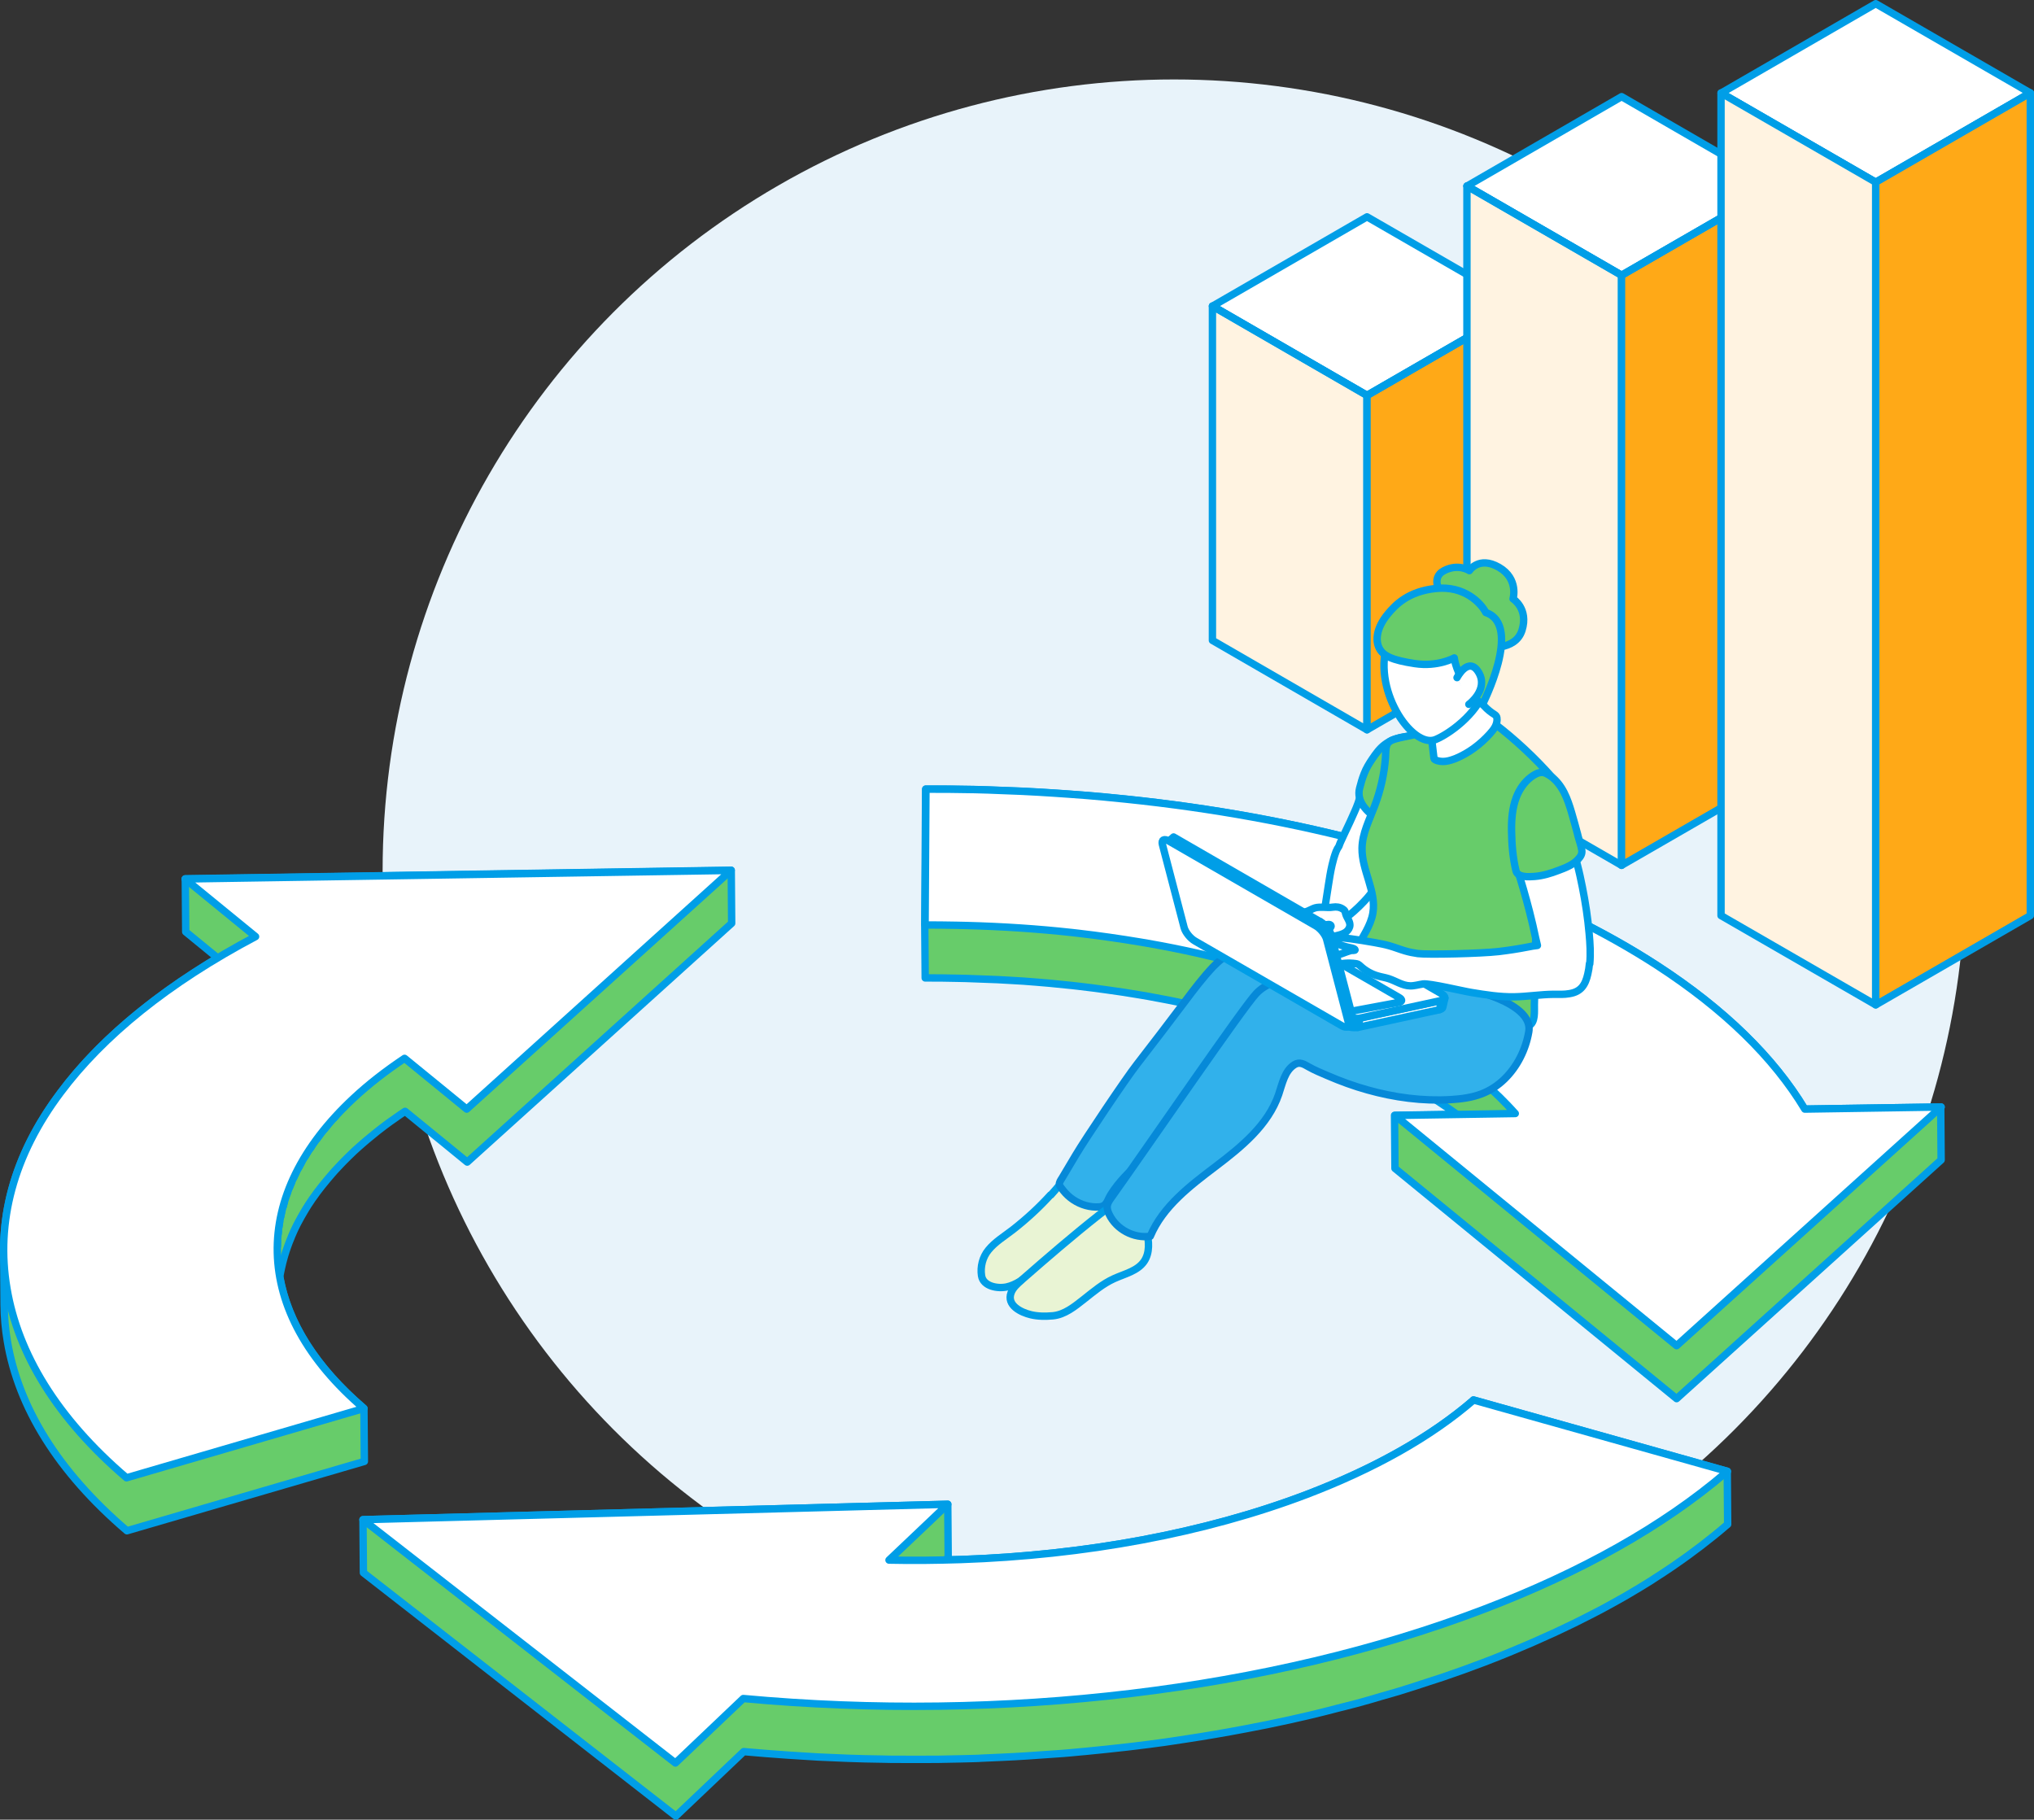
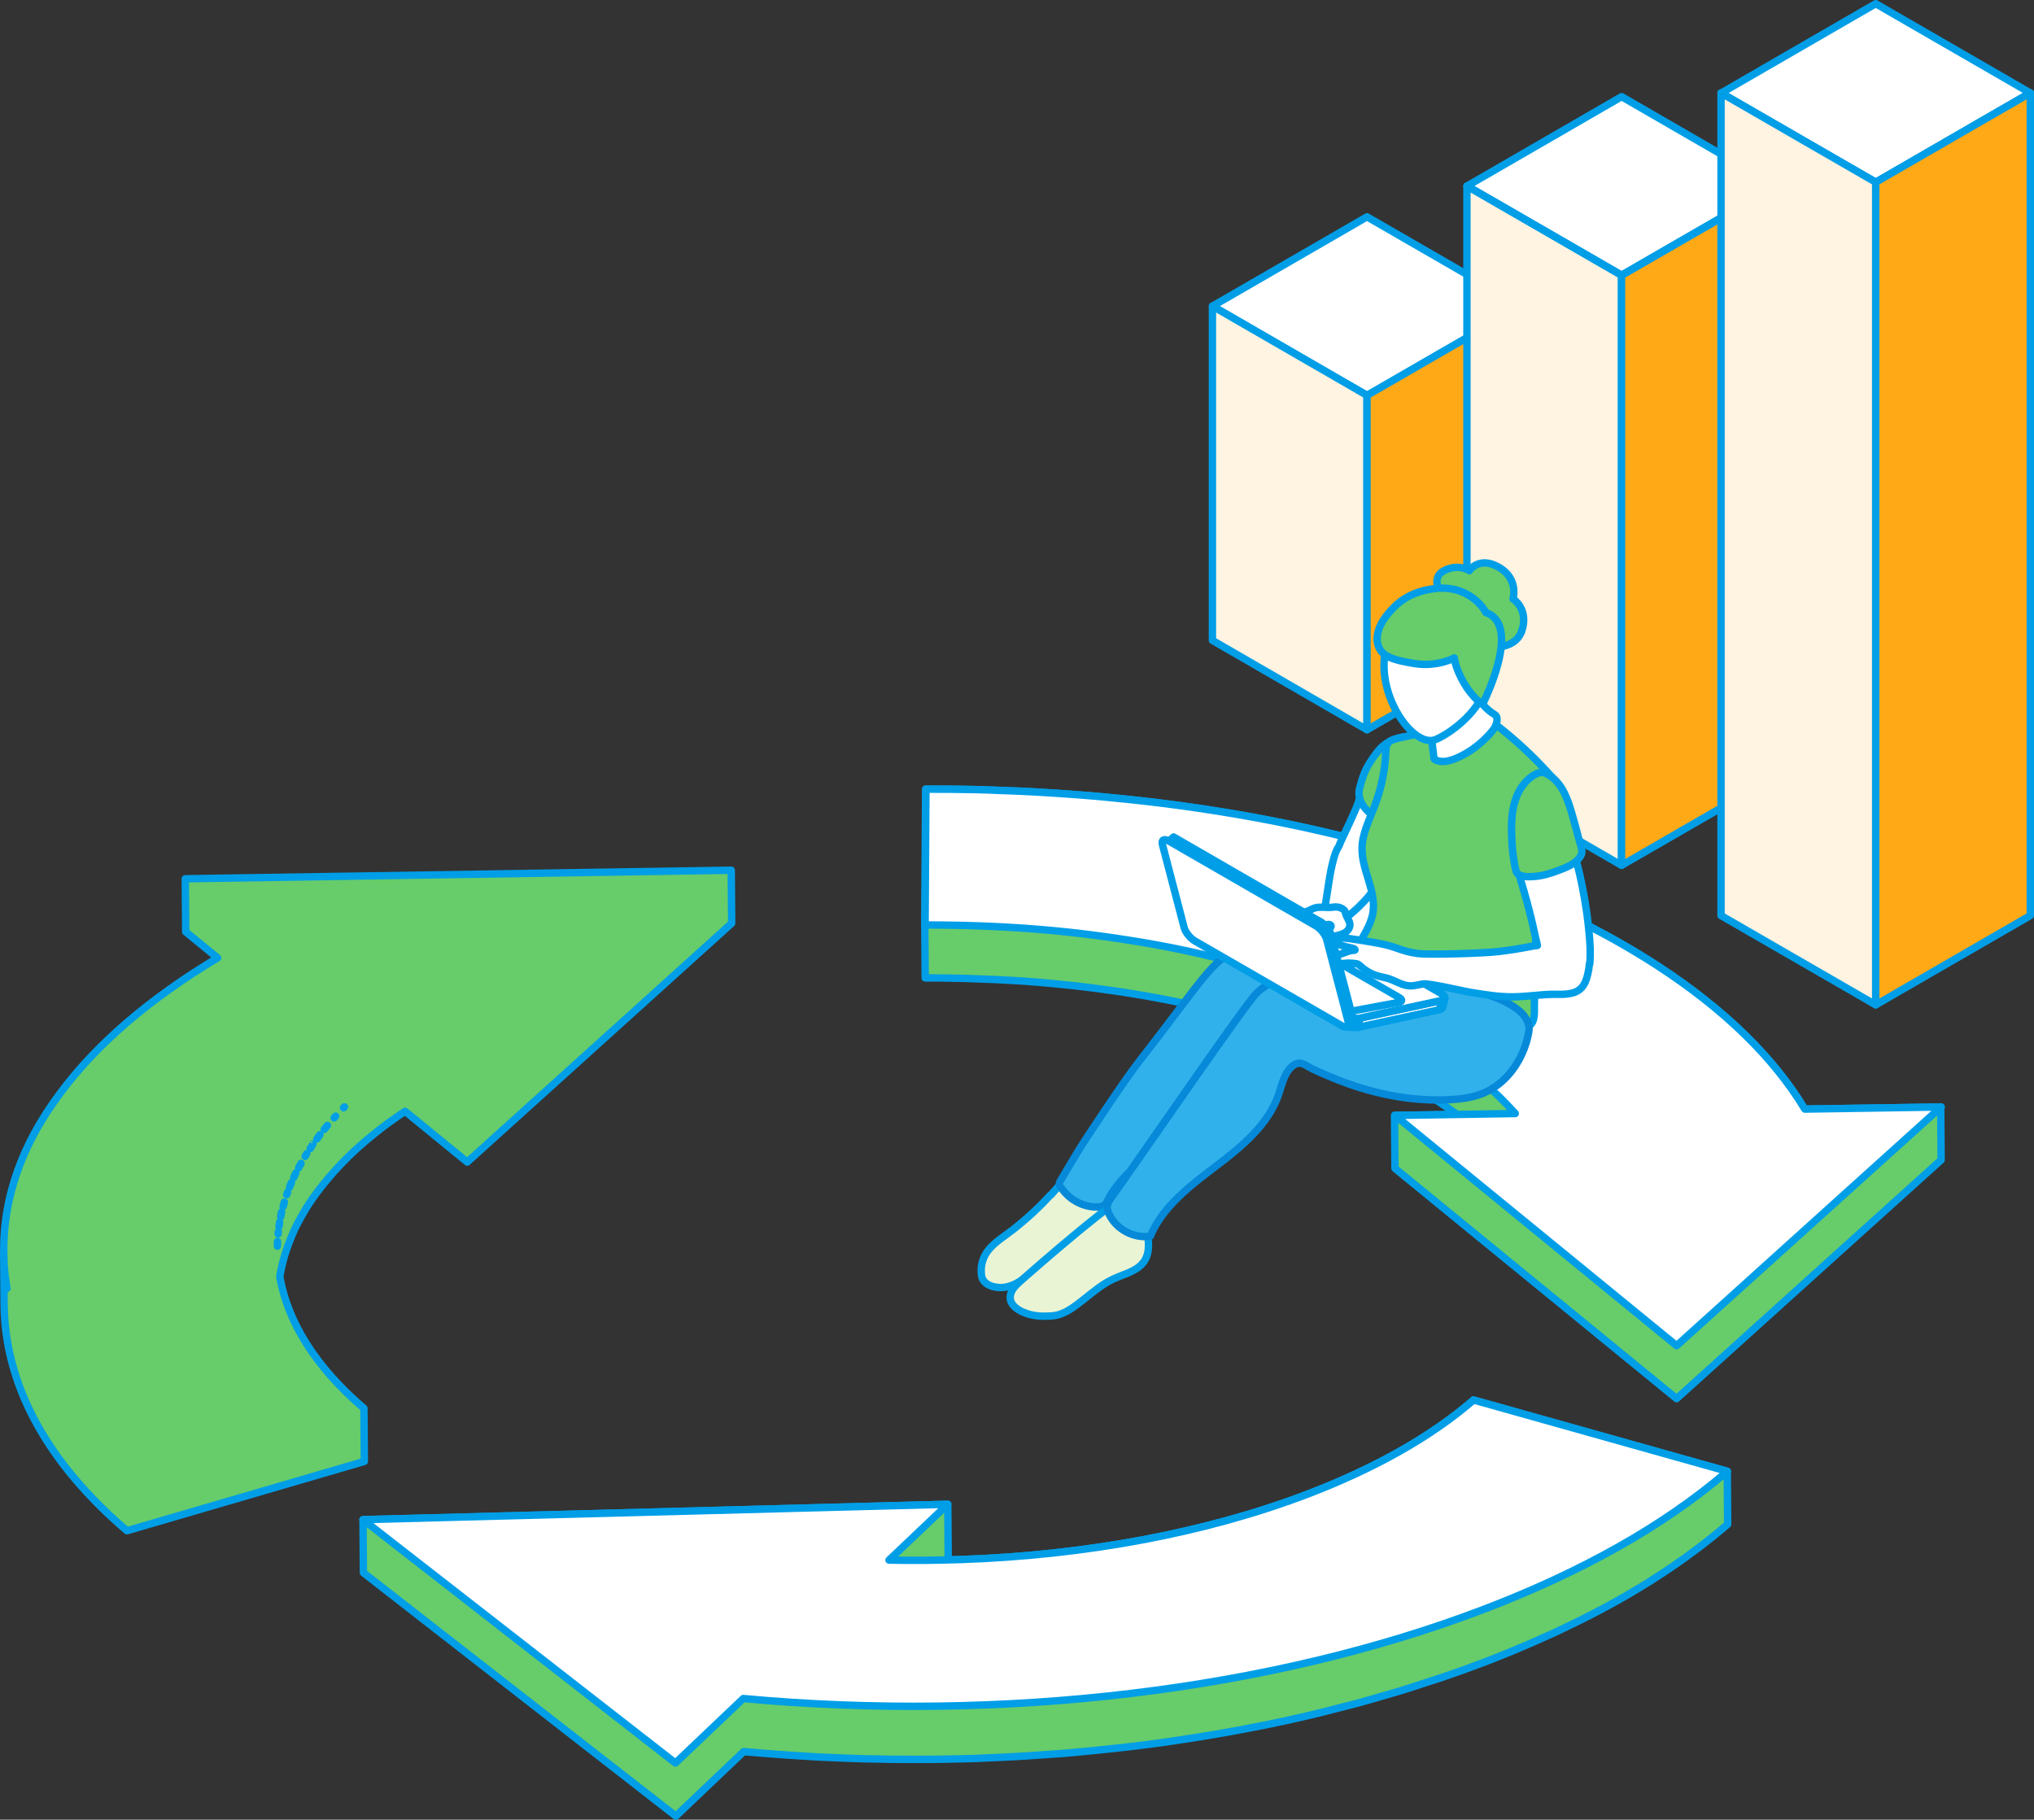
<svg xmlns="http://www.w3.org/2000/svg" id="_レイヤー_2" viewBox="0 0 192.76 172.45">
  <rect x="0" y="0" width="192.76" height="172.45" fill="#333333" stroke="none" />
  <defs>
    <style>.cls-1{fill:#e9f4d4;}.cls-1,.cls-2,.cls-3,.cls-4,.cls-5,.cls-6,.cls-7,.cls-8{stroke-linecap:round;stroke-linejoin:round;stroke-width:.7px;}.cls-1,.cls-2,.cls-3,.cls-4,.cls-5,.cls-7,.cls-8{stroke:#009ee7;}.cls-1,.cls-2,.cls-4,.cls-6,.cls-7,.cls-8{fill-rule:evenodd;}.cls-9{fill:#e8f3fa;stroke-width:0px;}.cls-2,.cls-5{fill:#67cc6a;}.cls-3,.cls-4{fill:#fff;}.cls-6{fill:#31b1eb;stroke:#0689d8;}.cls-7{fill:#ffa917;}.cls-8{fill:#fff3e1;}</style>
  </defs>
  <g id="_レイヤー_1-2">
-     <circle class="cls-9" cx="111.26" cy="82.53" r="75" />
    <path class="cls-5" d="m183.95,104.91l-12.92.2c-2.96-4.91-7.63-9.48-13.97-13.6-2.52-1.64-5.25-3.17-8.16-4.59-12.06-5.88-27.21-9.79-43.81-11.35-.17-.02-.34-.03-.5-.05-1.16-.1-2.32-.2-3.49-.28-.39-.03-.78-.05-1.17-.08-1.04-.07-2.08-.13-3.14-.18-.6-.03-1.2-.05-1.81-.07-.89-.03-1.77-.07-2.66-.09-1.51-.03-3.02-.05-4.6-.04l-.08,12.87h0l.04,5.03c1.01,0,2.01,0,3,.03.31,0,.61.01.91.02.98.03,1.96.07,2.94.11.42.02.83.05,1.24.07.4.02.8.05,1.2.07.43.03.86.07,1.29.1.39.03.79.06,1.18.1.73.07,1.46.14,2.19.22.2.02.41.05.61.07.87.1,1.73.21,2.58.33,1.1.15,2.19.31,3.27.5.23.04.47.08.7.12.45.08.89.17,1.34.25.46.09.92.17,1.38.27.36.07.71.15,1.07.23.45.1.9.19,1.34.3.46.11.93.22,1.39.33.23.06.45.11.68.17.72.18,1.43.37,2.15.57.78.22,1.55.45,2.3.69.22.07.45.14.67.21.79.25,1.57.51,2.33.78.24.09.49.17.73.26.73.26,1.44.54,2.14.82.16.07.32.13.48.2.68.28,1.36.57,2.02.86.16.07.32.14.48.21.45.21.9.42,1.34.63,2.04.99,3.95,2.07,5.72,3.22.6.39,1.17.79,1.73,1.19l-2.08.03-3.84.06.04,5.03,26.69,21.82,16.71-15.08,8.36-7.54-.04-5.03Z" />
    <path class="cls-5" d="m34.49,133.47c-4.58-3.92-7.21-8.16-7.97-12.45,0-.03,0-.06.01-.1,0-.05.01-.1.02-.15.07-.37.15-.73.24-1.1.03-.1.06-.2.08-.3.07-.27.15-.54.24-.81.04-.12.08-.23.12-.35.1-.29.21-.58.33-.86.03-.08.06-.16.09-.23.15-.36.32-.72.5-1.08.04-.09.09-.17.14-.26.15-.28.3-.56.47-.84.07-.11.13-.22.2-.34.17-.29.36-.57.55-.85.05-.08.1-.16.16-.23.26-.37.53-.74.82-1.1.07-.09.15-.18.22-.27.23-.29.48-.58.73-.87.09-.1.18-.21.27-.31.19-.21.4-.43.6-.64.1-.1.19-.2.29-.3.31-.31.62-.62.95-.93.29-.27.6-.54.91-.81.11-.1.22-.19.34-.29.27-.22.54-.45.82-.67.08-.07.16-.13.25-.2.36-.28.74-.57,1.13-.85.09-.07.19-.14.29-.2.36-.26.72-.51,1.1-.76,0,0,0,0,0,0l3.91,3.19,1.98,1.62,16.71-15.09,8.35-7.54-.04-5.03-34.44.54-17.3.27.04,5.03,3.02,2.47c-6.48,3.88-11.47,8.19-14.86,12.75C1.85,108.7.08,114.17.39,119.64c-.02-.34-.03-.69-.04-1.03l.04,5.03c.01,1.16.11,2.33.31,3.49,1.04,6.17,4.73,12.3,11.33,17.94l22.5-6.57-.04-5.03Zm-2.82-27.53s0,0,0,0c.05-.05.09-.11.14-.16-.05.05-.09.1-.13.15Zm-.94,1.09c.1-.12.2-.25.3-.37-.1.12-.2.25-.3.37Zm-1.1,1.45s-.01.02-.02.02c.02-.02.03-.05.05-.07-.01.02-.02.03-.03.05Zm.4-.54c.1-.13.19-.26.29-.4-.1.13-.19.26-.29.4Zm-.55.78s-.06.08-.08.13c.04-.06.07-.11.11-.17,0,.01-.02.03-.03.04Zm-.55.85s0,.01-.01.02c.05-.09.1-.17.15-.26-.05.08-.09.16-.14.23Zm-.63,1.1c.08-.14.15-.28.23-.42-.08.14-.15.28-.23.42Zm-.69,1.42s-.02.03-.02.05c0-.02.02-.04.03-.06,0,0,0,0,0,.01Zm.23-.5c.07-.14.13-.29.2-.43-.07.14-.14.29-.2.43Zm-.32.73c-.03.06-.05.13-.08.19.05-.12.09-.24.14-.36-.02.06-.04.11-.06.17Zm-.33.86s-.01.03-.02.04c.03-.08.05-.15.08-.23-.02.06-.04.12-.06.18Zm-.36,1.16s0,0,0,0c.04-.14.07-.28.12-.43-.04.14-.08.28-.11.42Zm-.23.96c.03-.15.06-.3.09-.45-.04.15-.06.3-.09.45Zm-.11.59c-.02.11-.03.23-.05.35.02-.14.04-.28.06-.43,0,.03,0,.05-.01.08Zm-.13.99s0,.04,0,.06c0-.07.01-.15.02-.22,0,.05,0,.11-.01.16Zm-.07,1.22s0,0,0,0c0-.15,0-.3.01-.45,0,.15,0,.29-.01.44Zm6.34-13.19s-.05.05-.07.07c0,0,0,0,0,0,.03-.03.05-.05.08-.08ZM.51,121.04c.04.35.09.71.15,1.06-.06-.35-.11-.71-.15-1.06Zm-.11-1.11c.02.27.04.53.07.8-.03-.27-.05-.53-.07-.8Z" />
    <path class="cls-5" d="m139.65,132.68c-4.03,3.47-9.35,6.48-15.81,8.95-9.67,3.69-21.06,5.77-32.8,6.17-.48.02-.96.02-1.44.03l.26-.24-.04-5.03-36.82.97-18.6.49.04,5.03,29.61,23.06,6.43-6.11c1.39.13,2.78.23,4.18.33.42.03.84.05,1.26.08.54.03,1.08.07,1.61.1.46.02.93.04,1.39.06.47.02.94.04,1.4.06,1.1.04,2.2.07,3.29.08.31,0,.63.02.94.02.08,0,.17,0,.25,0,1.34.01,2.68,0,4.02,0,.33,0,.65-.02.98-.02.88-.02,1.76-.03,2.63-.06.2,0,.41-.02.61-.03.61-.02,1.21-.05,1.82-.08.86-.04,1.72-.08,2.57-.14.62-.04,1.24-.08,1.87-.13.48-.04.96-.06,1.44-.1.55-.04,1.1-.1,1.65-.15.15-.01.31-.03.46-.04,1.34-.13,2.67-.27,3.99-.42.2-.02.39-.05.59-.07.98-.12,1.96-.24,2.94-.38.25-.03.49-.08.74-.11.44-.06.88-.13,1.32-.2.93-.14,1.86-.29,2.79-.45.44-.07.87-.15,1.31-.23,1.07-.19,2.14-.4,3.2-.61.25-.05.49-.09.74-.15,1.18-.24,2.34-.5,3.5-.77.1-.02.2-.05.29-.07.82-.19,1.62-.4,2.43-.61.6-.15,1.21-.3,1.81-.46.84-.22,1.66-.47,2.48-.71.55-.16,1.11-.31,1.66-.48.9-.27,1.79-.57,2.68-.86.45-.15.91-.29,1.36-.44,1.33-.45,2.63-.92,3.92-1.41.69-.26,1.36-.53,2.03-.8.2-.08.4-.17.61-.25.48-.2.95-.4,1.42-.6.21-.09.42-.18.63-.27.53-.23,1.04-.46,1.56-.7.12-.05.24-.11.36-.16.62-.29,1.24-.58,1.85-.88.04-.02.09-.04.13-.06.08-.04.15-.08.22-.11.73-.36,1.45-.73,2.16-1.1.08-.04.16-.08.23-.12.73-.39,1.44-.79,2.15-1.19.14-.08.28-.16.41-.24.69-.4,1.36-.81,2.02-1.22.11-.07.21-.14.32-.21.65-.41,1.28-.83,1.9-1.25.03-.02.07-.04.1-.07.01,0,.03-.02.04-.03.25-.17.49-.34.73-.51.18-.13.36-.25.53-.38.25-.18.5-.37.75-.56.16-.12.32-.23.47-.35.27-.21.54-.42.8-.63.12-.1.25-.19.37-.29.39-.31.76-.62,1.13-.94.06-.05.12-.09.21-.17l-.04-5.03-24.06-6.76Z" />
    <path class="cls-3" d="m148.91,86.93c2.91,1.42,5.63,2.95,8.16,4.59,6.33,4.12,11.01,8.68,13.97,13.59l12.92-.2-8.36,7.54-16.71,15.08-26.69-21.82,3.84-.06,7.56-.12c-.24-.28-.51-.55-.77-.83-1.78-1.86-3.92-3.63-6.48-5.3-1.77-1.15-3.68-2.22-5.72-3.22-.44-.21-.89-.43-1.34-.63-.16-.07-.32-.14-.48-.21-1.49-.67-3.04-1.3-4.65-1.89-.24-.09-.49-.18-.73-.26-1.71-.61-3.48-1.17-5.3-1.68-3.13-.87-6.19-1.56-9.35-2.11-.23-.04-.47-.08-.7-.12-1.92-.32-3.87-.6-5.85-.83-.21-.02-.41-.05-.61-.07-3.27-.36-6.63-.58-10.04-.67-.3,0-.61-.01-.91-.02-.99-.02-2-.03-3-.03l.08-12.87c1.58,0,3.1.01,4.6.04.89.02,1.77.05,2.66.09.6.02,1.21.04,1.81.07,1.05.05,2.09.11,3.14.18.39.02.78.05,1.17.08,1.17.08,2.33.17,3.49.28.17.02.34.03.5.05,16.6,1.56,31.75,5.47,43.81,11.35Z" />
-     <path class="cls-3" d="m69.29,82.48l-8.35,7.54-16.71,15.09-1.98-1.62-3.91-3.19c-1.81,1.21-3.43,2.47-4.83,3.78-9.77,9.09-9.83,20.16.98,29.4l-22.5,6.57c-6.6-5.64-10.29-11.76-11.33-17.94-1.07-6.29.61-12.62,5.08-18.57,4.01-5.37,10.2-10.4,18.48-14.78l-6.68-5.46,17.3-.27,34.44-.54Z" />
    <path class="cls-3" d="m163.71,139.44c-.09.07-.15.12-.21.17-5.88,5.01-13.58,9.36-22.92,12.92-20.2,7.7-45.5,10.71-70.14,8.44l-6.43,6.11-29.61-23.06,18.6-.49,36.82-.97-1.86,1.77-3.71,3.52c2.28.05,4.54.02,6.79-.05,11.74-.4,23.12-2.49,32.8-6.17,6.47-2.47,11.79-5.47,15.81-8.95l24.06,6.76Z" />
    <polygon class="cls-4" points="129.55 20.55 114.91 29.01 129.56 37.48 144.21 29.01 129.55 20.55" />
    <polygon class="cls-8" points="114.9 60.69 129.55 69.16 129.55 37.47 114.9 29.01 114.9 60.69" />
    <polygon class="cls-7" points="129.55 69.16 144.21 60.69 144.21 29.01 129.55 37.47 129.55 69.16" />
-     <polygon class="cls-4" points="129.55 37.47 114.91 29.01 129.56 37.48 144.21 29.01 129.55 37.47" />
    <polygon class="cls-4" points="153.68 9.16 139.03 17.63 153.68 26.09 168.33 17.63 153.68 9.16" />
    <polygon class="cls-8" points="139.02 73.55 153.68 82.01 153.68 26.09 139.02 17.63 139.02 73.55" />
    <polygon class="cls-7" points="153.67 82.01 168.33 73.55 168.33 17.63 153.67 26.09 153.67 82.01" />
    <polygon class="cls-4" points="177.76 .35 163.11 8.82 177.76 17.28 192.41 8.81 177.76 .35" />
    <polygon class="cls-4" points="153.68 26.09 139.03 17.63 153.68 26.09 168.33 17.63 153.68 26.09" />
    <polygon class="cls-4" points="177.76 17.28 163.11 8.82 177.76 17.28 192.41 8.81 177.76 17.28" />
    <polygon class="cls-8" points="163.1 86.77 177.76 95.23 177.76 17.27 163.1 8.81 163.1 86.77" />
    <polygon class="cls-7" points="177.76 95.23 192.41 86.77 192.41 8.81 177.76 17.27 177.76 95.23" />
    <path class="cls-1" d="m99.56,113.24c-1.09,1.2-2.29,2.3-3.57,3.3-.77.6-1.7,1.16-2.32,1.93-.55.67-.78,1.58-.65,2.43.16,1.02,1.55,1.25,2.4,1.06.87-.2,1.61-.75,2.31-1.3.7-.55,1.4-1.14,2.25-1.42.64-.22,1.33-.26,2.01-.37.69-.12,1.38-.33,1.96-.74.57-.41,1.02-1.03,1.09-1.73.12-1.06-.61-2.05-.62-3.12,0-.13,0-.27-.05-.39-.05-.09-.12-.16-.2-.22-.3-.25-.6-.51-.9-.76-.28-.23-.57-.47-.91-.59-.42-.14-.85-.13-1.19.17-.32.27-.57.59-.84.91-.24.29-.49.57-.74.85Z" />
    <path class="cls-6" d="m134.05,91.5c-.53-1.06-1.43-1.41-2.51-1.75-1.16-.37-2.38-.58-3.59-.68-1.83-.15-3.68-.04-5.51.14-1.24.12-2.47.28-3.7.47-1.55.24-2.7.81-3.79,1.96-.96,1.02-1.8,2.13-2.64,3.25-.77,1.04-3.83,5.04-4.59,6.01-1.01,1.29-4.83,6.98-5.74,8.51-.45.75-.89,1.5-1.34,2.25-.11.18-.28.4-.24.61.03.17.26.41.36.55.27.34.59.64.95.88.72.48,1.59.74,2.45.68.74-.05.76-.62,1.11-1.17.37-.59.8-1.13,1.27-1.64.93-1,2-1.86,3.05-2.73,2.85-2.34,5.64-4.77,8.02-7.59.51-.6,1-1.22,1.38-1.91.39-.7.47-1.38.68-2.13.16-.57.24-1.17.25-1.76,3.57.44,7.2.59,10.75.03.77-.12,1.55-.28,2.23-.66.54-.3,1.02-.75,1.23-1.33.22-.6.21-1.43-.08-2.01Z" />
    <path class="cls-4" d="m132.22,74.98c-.11-.6-.32-1.22-.8-1.59-.29-.23-.66-.34-1.03-.38-.24-.03-.48-.02-.66.16-.37.36-.5.88-.62,1.37-.13.52-.22,1.07-.41,1.57-.1.28-.21.55-.33.82-.28.65-.58,1.28-.88,1.91-.15.32-.3.63-.44.95-.06.13-.11.27-.16.41-.11.15-.2.32-.27.49-.16.42-.28.84-.38,1.28-.15.64-.25,1.29-.35,1.93-.09.58-.18,1.16-.27,1.74-.03.19-.15.4-.15.59,0,.23.2.47.38.59.23.15.51.21.78.24.21.02.44.04.62.15.72-.52,1.39-1.11,2-1.76.42-.44.81-.91,1.1-1.45.29-.54.47-1.14.44-1.75,0-.16-.04-.32-.08-.47.09-.11.16-.24.21-.37.07-.2.16-.37.26-.55.91-1.81,1.41-3.89,1.04-5.89Z" />
    <path class="cls-2" d="m133.11,69.82c-.69.11-1.34.33-1.89.75-.48.36-.83.85-1.17,1.35-.3.44-.58.9-.77,1.4-.18.45-.31.9-.43,1.38-.32,1.24.68,2.23,1.62,2.86.22.15.45.3.7.39.25.09.54.13.79.05l.1-.41c.03-.15.04-.31.09-.46.07-.21.23-.42.33-.61.3-.54.66-1.04.96-1.58.47-.83.78-1.74.94-2.67.04-.22.19-2.54.36-2.55-.53,0-1.09.03-1.62.11Z" />
    <path class="cls-2" d="m132.56,69.95c-.36.08-.81.2-1.02.47-.26.33-.21,1-.24,1.39-.12,1.57-.47,3.11-1.03,4.58-.49,1.31-1.17,2.59-1.19,3.99-.04,2.09,1.37,4.07,1.03,6.13-.2,1.24-1.01,2.28-1.55,3.41-.09.18-.17.37-.16.57,0,.25.15.47.29.67,2.59,3.68,7.02,5.72,11.47,6.41,1.57.24,3.24.32,4.69-.33.7-.32.54-1.43.56-2.03.03-.95.05-1.9.07-2.86.03-1.9.05-3.81.12-5.72.05-1.41-.1-2.99.64-4.24.62-1.05,1.6-1.9,1.93-3.11.2-.74-.04-1.44.02-2.19.06-.81.04-1.67-.34-2.41-.19-.38-.47-.7-.76-1.02-1.66-1.87-3.49-3.58-5.48-5.1-.17-.13-.34-.26-.55-.3-.17-.03-.35,0-.52.04-2.58.51-5.16,1.03-7.73,1.59-.07.02-.16.03-.24.05Z" />
    <path class="cls-1" d="m96.83,121.31l-.06.05c-.38.33-.77.68-.95,1.15-.45,1.2.95,1.87,1.88,2.09.67.16,1.37.16,2.06.1,1.14-.1,2.08-.88,2.96-1.57.9-.71,1.79-1.47,2.85-1.95,1.01-.46,2.22-.72,2.85-1.63.56-.82.48-1.91.24-2.88-.27-1.08-.76-2.2-1.74-2.73-.19-.1-.46-.23-.68-.24-.27-.02-.47.19-.67.34-.47.36-.94.72-1.41,1.09-2.51,1.98-4.93,4.07-7.33,6.17Z" />
    <path class="cls-6" d="m141.46,94.43c-1.87-.7-3.8-1.22-5.77-1.58-3.03-.56-6.12-.73-9.2-.59-1.43.07-2.82.29-4.22.49-1.23.17-2.32.48-3.2,1.39-1.23,1.27-10.19,14.37-13.76,19.38-.16.22-.32.45-.37.72-.05.29.05.59.18.85.68,1.42,2.33,2.3,3.89,2.07,1.19-2.83,3.77-4.78,6.21-6.63,2.44-1.85,4.97-3.92,5.96-6.82.35-1.03.57-2.23,1.49-2.81.49-.31.9-.05,1.32.19.58.33,1.21.59,1.82.85,1.23.53,2.49.99,3.78,1.35,2.56.72,5.24,1.08,7.9.92.99-.06,1.99-.19,2.91-.54.81-.31,1.54-.79,2.16-1.39,1.23-1.19,2.03-2.81,2.32-4.49.31-1.75-2.1-2.87-3.42-3.36Z" />
    <path class="cls-4" d="m135.81,71.16c.03.22.05.44.08.66l.04.12.09.07c.3.15.65.18.98.14.33-.04.65-.15.96-.27,1.23-.51,2.32-1.33,3.22-2.32.2-.22.38-.44.52-.7.13-.26.21-.56.16-.84-.03-.23-.29-.34-.46-.46-.74-.52-1.33-1.26-1.67-2.1-.21,1.21-1.25,2.22-2.46,2.39-.41.06-.87.04-1.21.28-.26.19-.4.5-.44.81-.06.45.04.92.09,1.37.04.28.07.56.1.84Z" />
    <path class="cls-4" d="m112.81,88.59l.2-.87c-.03.13.09.29.35.44l-.2.88c-.27-.15-.38-.31-.35-.44Z" />
    <path class="cls-4" d="m136.93,94.6l-.2.87c-.02.1-.13.17-.31.21l.2-.87c.18-.04.29-.12.31-.21Z" />
    <polygon class="cls-4" points="136.62 94.81 136.42 95.69 128.68 97.37 128.88 96.49 136.62 94.81" />
-     <polygon class="cls-4" points="127.27 96.18 127.06 97.06 113.17 89.04 113.37 88.16 127.27 96.18" />
    <path class="cls-4" d="m128.88,96.49l-.2.87c-.43.09-1.16-.05-1.61-.31l.2-.88c.46.27,1.18.4,1.61.31Z" />
    <path class="cls-4" d="m136.58,94.16c.46.26.47.56.04.65l-7.74,1.68c-.43.09-1.16-.05-1.61-.31l-13.9-8.02c-.46-.26-.48-.55-.05-.65l7.74-1.68c.43-.1,1.16.04,1.62.31l13.9,8.02Z" />
    <path class="cls-4" d="m130.18,90.75c.17.1.15.2-.03.24l-2.2.41c-.18.04-.46-.02-.63-.11l-2.22-1.27c-.17-.1-.16-.2.03-.24l2.2-.41c.18-.04.47.02.63.11l2.22,1.27Z" />
    <path class="cls-4" d="m132.6,94.54c.33.19.3.4-.05.46l-4.29.8c-.35.07-.9-.03-1.23-.22l-9.88-5.7c-.33-.19-.3-.39.05-.46l4.29-.8c.35-.07.91.03,1.23.22l9.88,5.7Z" />
    <path class="cls-4" d="m125.37,85.98c-.25,0-.5-.01-.74.06-.24.07-.46.21-.69.3-.2.08-.41.13-.59.24-.13.08-.25.19-.37.28-.16.1-.34.17-.52.23-.61.22-1.23.44-1.84.67l-.12.07c-.1.11.01.29.15.35.35.15.77-.06,1.12.1.07.03.14.08.22.11.09.03.18.02.26.04l.22.1c.24.09.51-.03.73-.16.09-.05.17-.1.27-.13.08-.02.16-.01.24-.02.54,0,1.05-.2,1.54-.42.21-.09.43-.19.66-.19.09,0,.21.03.23.12.04.12-.09.21-.19.27-.3.15-.61.27-.93.35-.22.06-.45.11-.61.26-.17.15-.22.45-.04.59.1.08.24.08.36.06.26-.04.49-.17.73-.27.47-.19.98-.24,1.46-.38.24-.07.48-.16.67-.31.19-.16.34-.39.34-.64,0-.38-.3-.68-.4-1.05-.02-.09-.04-.18-.07-.25-.05-.1-.13-.17-.22-.22-.28-.18-.6-.22-.92-.17-.3.05-.6.02-.91.01Z" />
    <path class="cls-4" d="m150.66,91.35c.09-.97.03-1.94-.06-2.91-.13-1.47-.35-2.92-.64-4.37-.28-1.4-.59-2.8-1.14-4.12-.17-.4-.36-.81-.69-1.11-.42-.39-1.02-.53-1.6-.56-.86-.04-1.76.18-2.4.76-.98.88-.77,2-.41,3.11.46,1.41.87,2.84,1.24,4.28.21.82.4,1.64.57,2.46.05.24.11.47.17.71-.31.03-.61.09-.92.15-.92.18-1.84.32-2.77.43-1.64.19-6.75.31-7.64.19-.42-.06-.83-.14-1.23-.26-.48-.14-.95-.33-1.44-.47-.48-.14-.98-.23-1.47-.32-.73-.13-1.47-.25-2.21-.35-.37-.05-.75-.09-1.13-.12-.13-.01-.41-.09-.54-.03-.12.05-.13.22-.07.32.06.1.16.17.27.22.37.18.76.3,1.17.4.11.03.68.11.7.25.02.09-.3.05-.37.07-.29.07-.58.19-.86.29-.3.1-.6.2-.9.3-.18.06-.37.13-.52.25-.07.06-.13.15-.15.24-.03.19.16.35.34.38.19.03.37-.03.55-.08.64-.18,1.31-.23,1.96-.14.08.01.16.03.23.06.08.04.15.11.22.17.47.44,1.05.77,1.66.94.34.1.69.15,1.03.26.68.22,1.31.67,2.03.68.41.01.81-.12,1.22-.18.64-.08,3.73.67,4.6.81,1.33.22,2.67.43,4.02.41,1.26-.02,2.51-.23,3.76-.24.5,0,1,.03,1.48-.06,1.1-.17,1.52-.83,1.75-1.85.08-.33.13-.66.16-1Z" />
    <path class="cls-2" d="m149.53,79.14c-.19-.72-.39-1.44-.6-2.16-.19-.64-.4-1.28-.7-1.87-.31-.6-.73-1.17-1.29-1.56-.25-.17-.56-.37-.87-.35-.37.03-.71.24-1,.46-.63.48-1.09,1.17-1.37,1.9-.39,1.02-.47,2.13-.45,3.22.02,1.25.12,2.54.42,3.75.16.65,1.24.57,1.76.53.78-.06,1.53-.29,2.26-.57.67-.25,1.38-.52,1.87-1.06.25-.27.4-.52.34-.89-.08-.48-.26-.94-.38-1.41Z" />
    <path class="cls-4" d="m128.16,96.9l-.44.39c.08-.07.1-.21.05-.39l.44-.39c.05.19.03.33-.05.4Z" />
    <polygon class="cls-4" points="125.72 89.01 126.15 88.63 128.21 96.5 127.77 96.89 125.72 89.01" />
    <polygon class="cls-4" points="110.78 79.71 111.22 79.32 125.12 87.35 124.68 87.73 110.78 79.71" />
    <path class="cls-4" d="m124.68,87.73l.44-.39c.46.26.92.84,1.04,1.28l-.44.39c-.12-.44-.58-1.02-1.04-1.28Z" />
    <path class="cls-4" d="m124.68,87.73c.46.26.92.84,1.04,1.28l2.06,7.88c.12.44-.16.58-.62.32l-13.9-8.02c-.46-.26-.92-.84-1.04-1.28l-2.06-7.88c-.11-.44.16-.59.62-.32l13.9,8.02Z" />
    <path class="cls-4" d="m139.19,58.31c-1.74-1.4-5.94-1.96-7.6,2.35-1.74,4.52,2.23,10.33,4.45,9.43,1.25-.51,3.89-2.36,4.69-4.74.9-2.68-.2-5.95-1.55-7.04Z" />
    <path class="cls-2" d="m136.62,56.35s-1.14-1.56.23-2.27c1.37-.71,2.4,0,2.4,0,0,0,.9-1.41,2.8-.32,1.9,1.1,1.34,2.99,1.34,2.99,0,0,1.49.94.85,2.98-.64,2.04-3.5,1.6-3.5,1.6l-4.12-4.99Z" />
    <path class="cls-2" d="m140.5,66.75s-.93-.58-1.77-2.03c-.84-1.45-.91-2.37-.91-2.37,0,0-1.54.87-3.73.54-2.2-.33-3.01-.74-3.38-1.46-.37-.72-.3-1.89.81-3.24.71-.86,1.93-2.15,4.55-2.42,2.71-.29,4.29,1.4,4.74,2.28,3.52,1.2-.31,8.7-.31,8.7Z" />
-     <path class="cls-4" d="m138.08,64.22s1.1-2.11,2.06-.48c.95,1.63-.94,3.01-.94,3.01" />
  </g>
</svg>